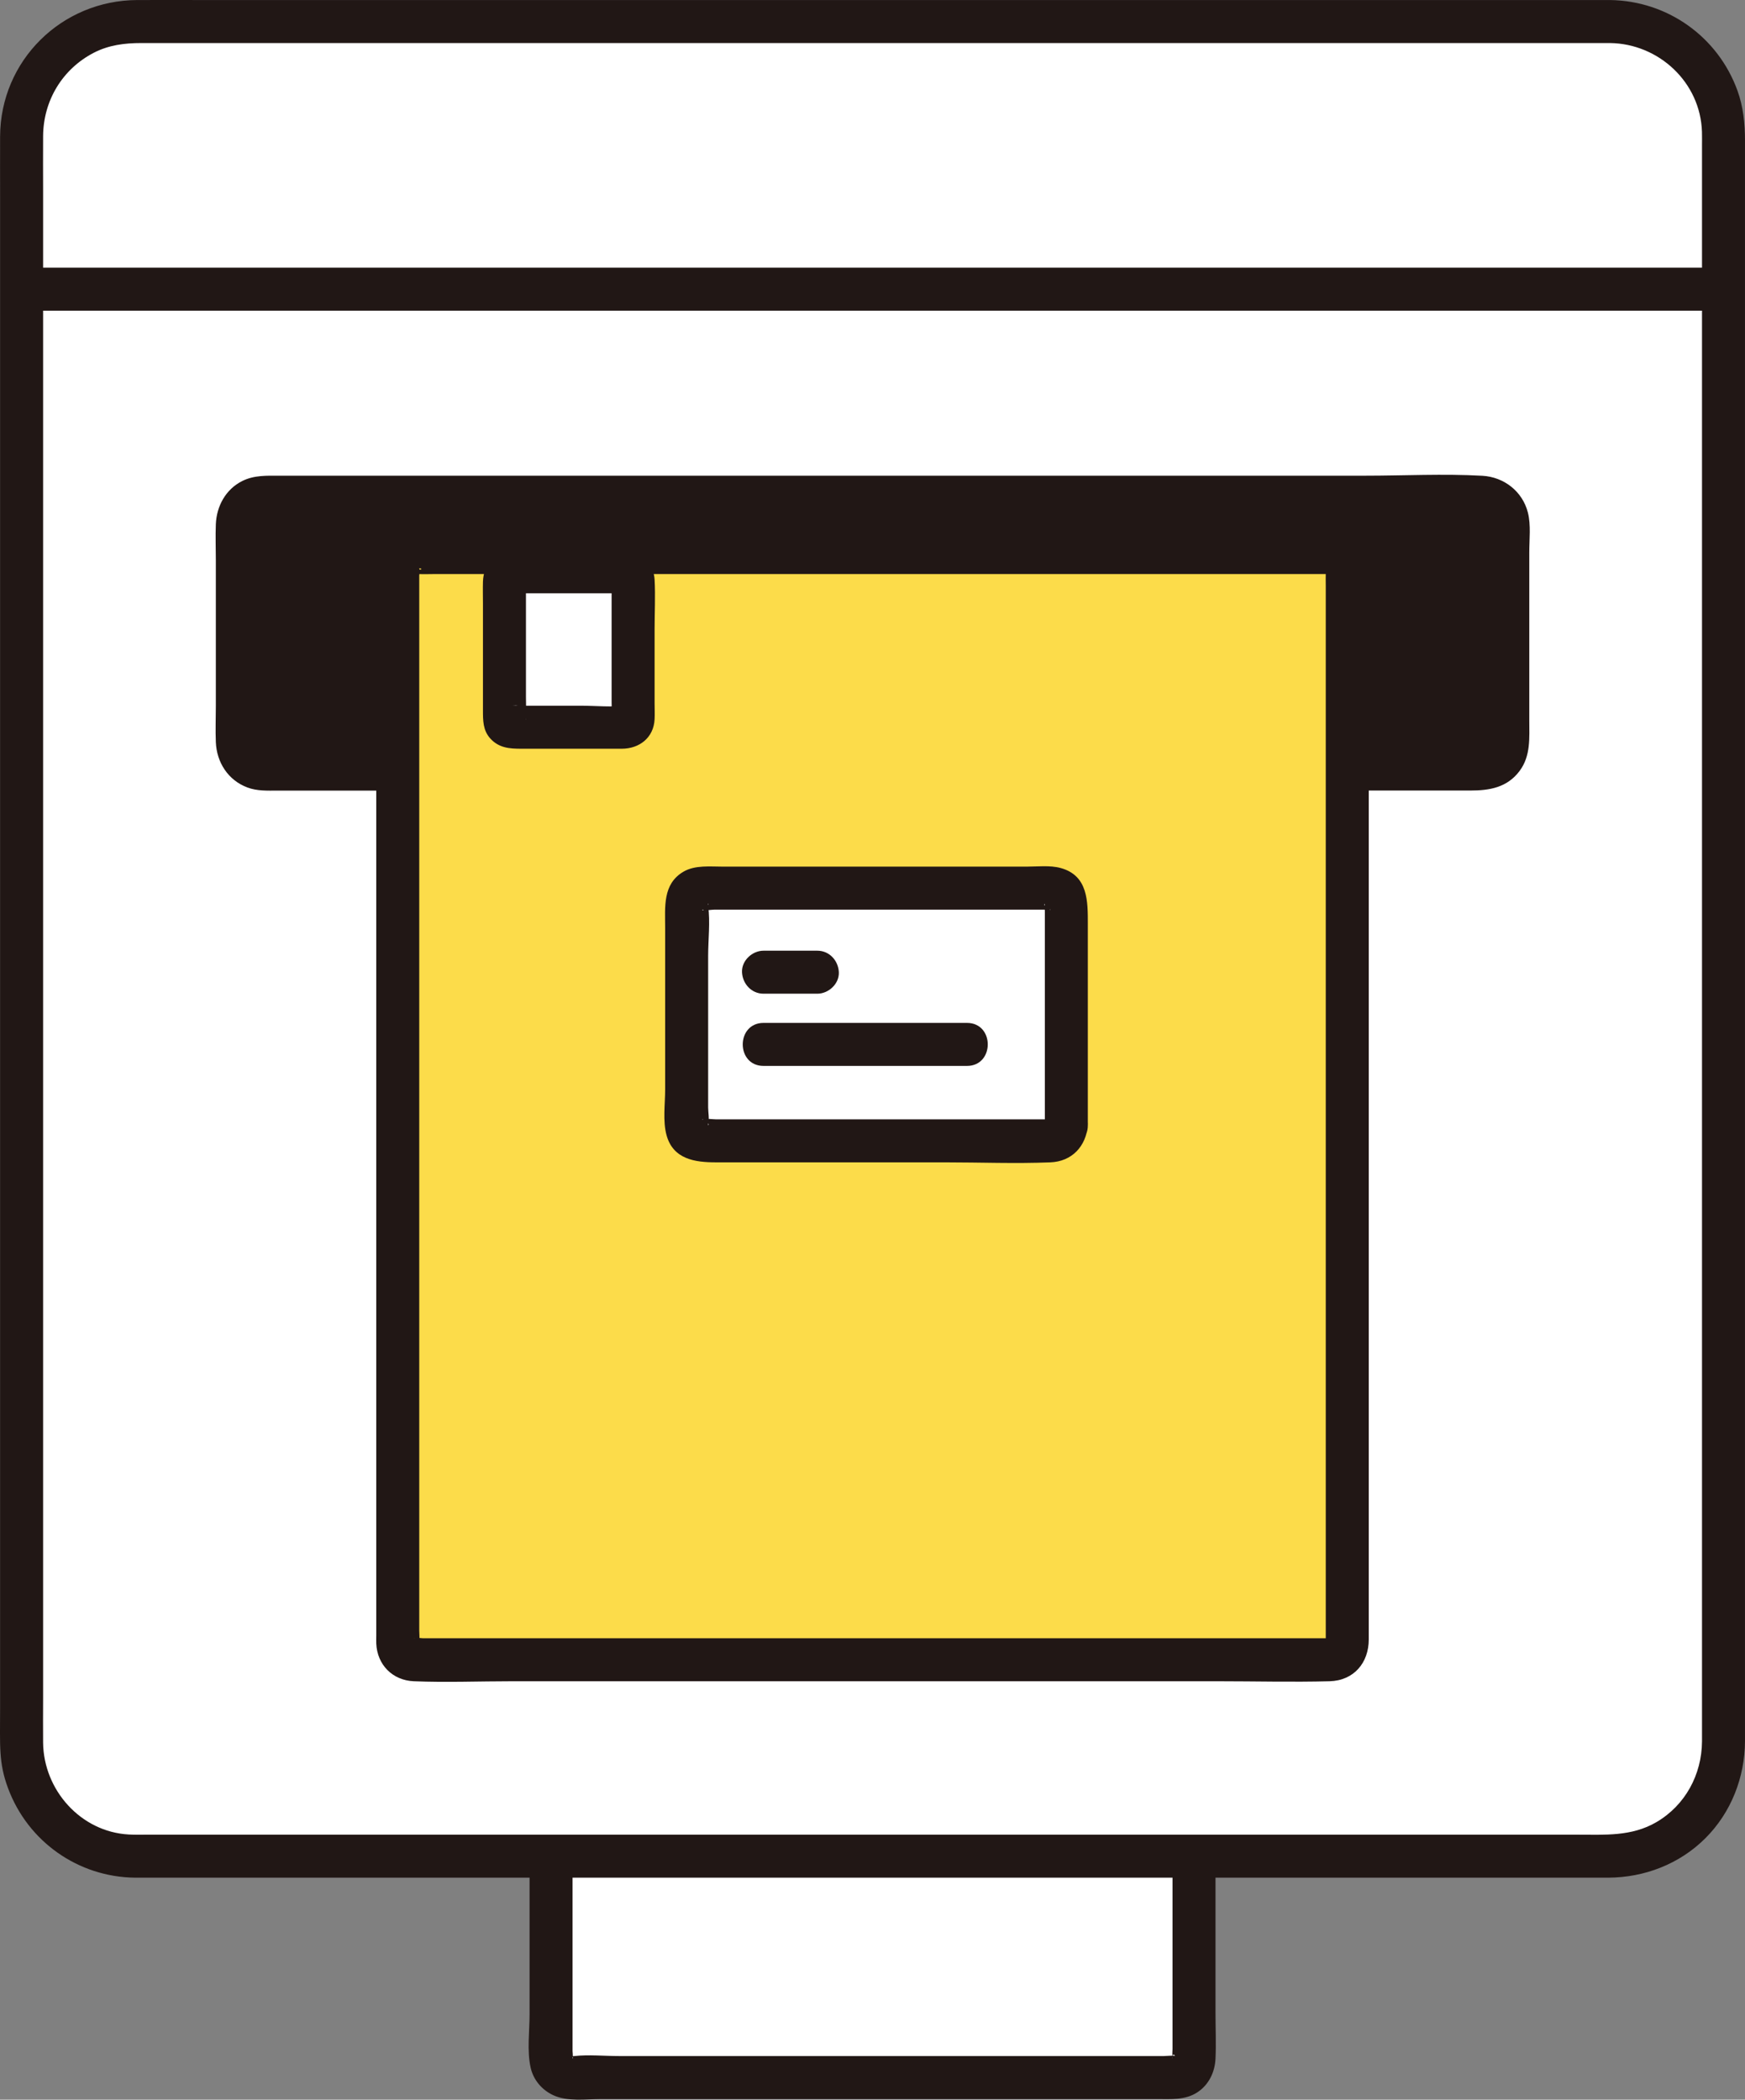
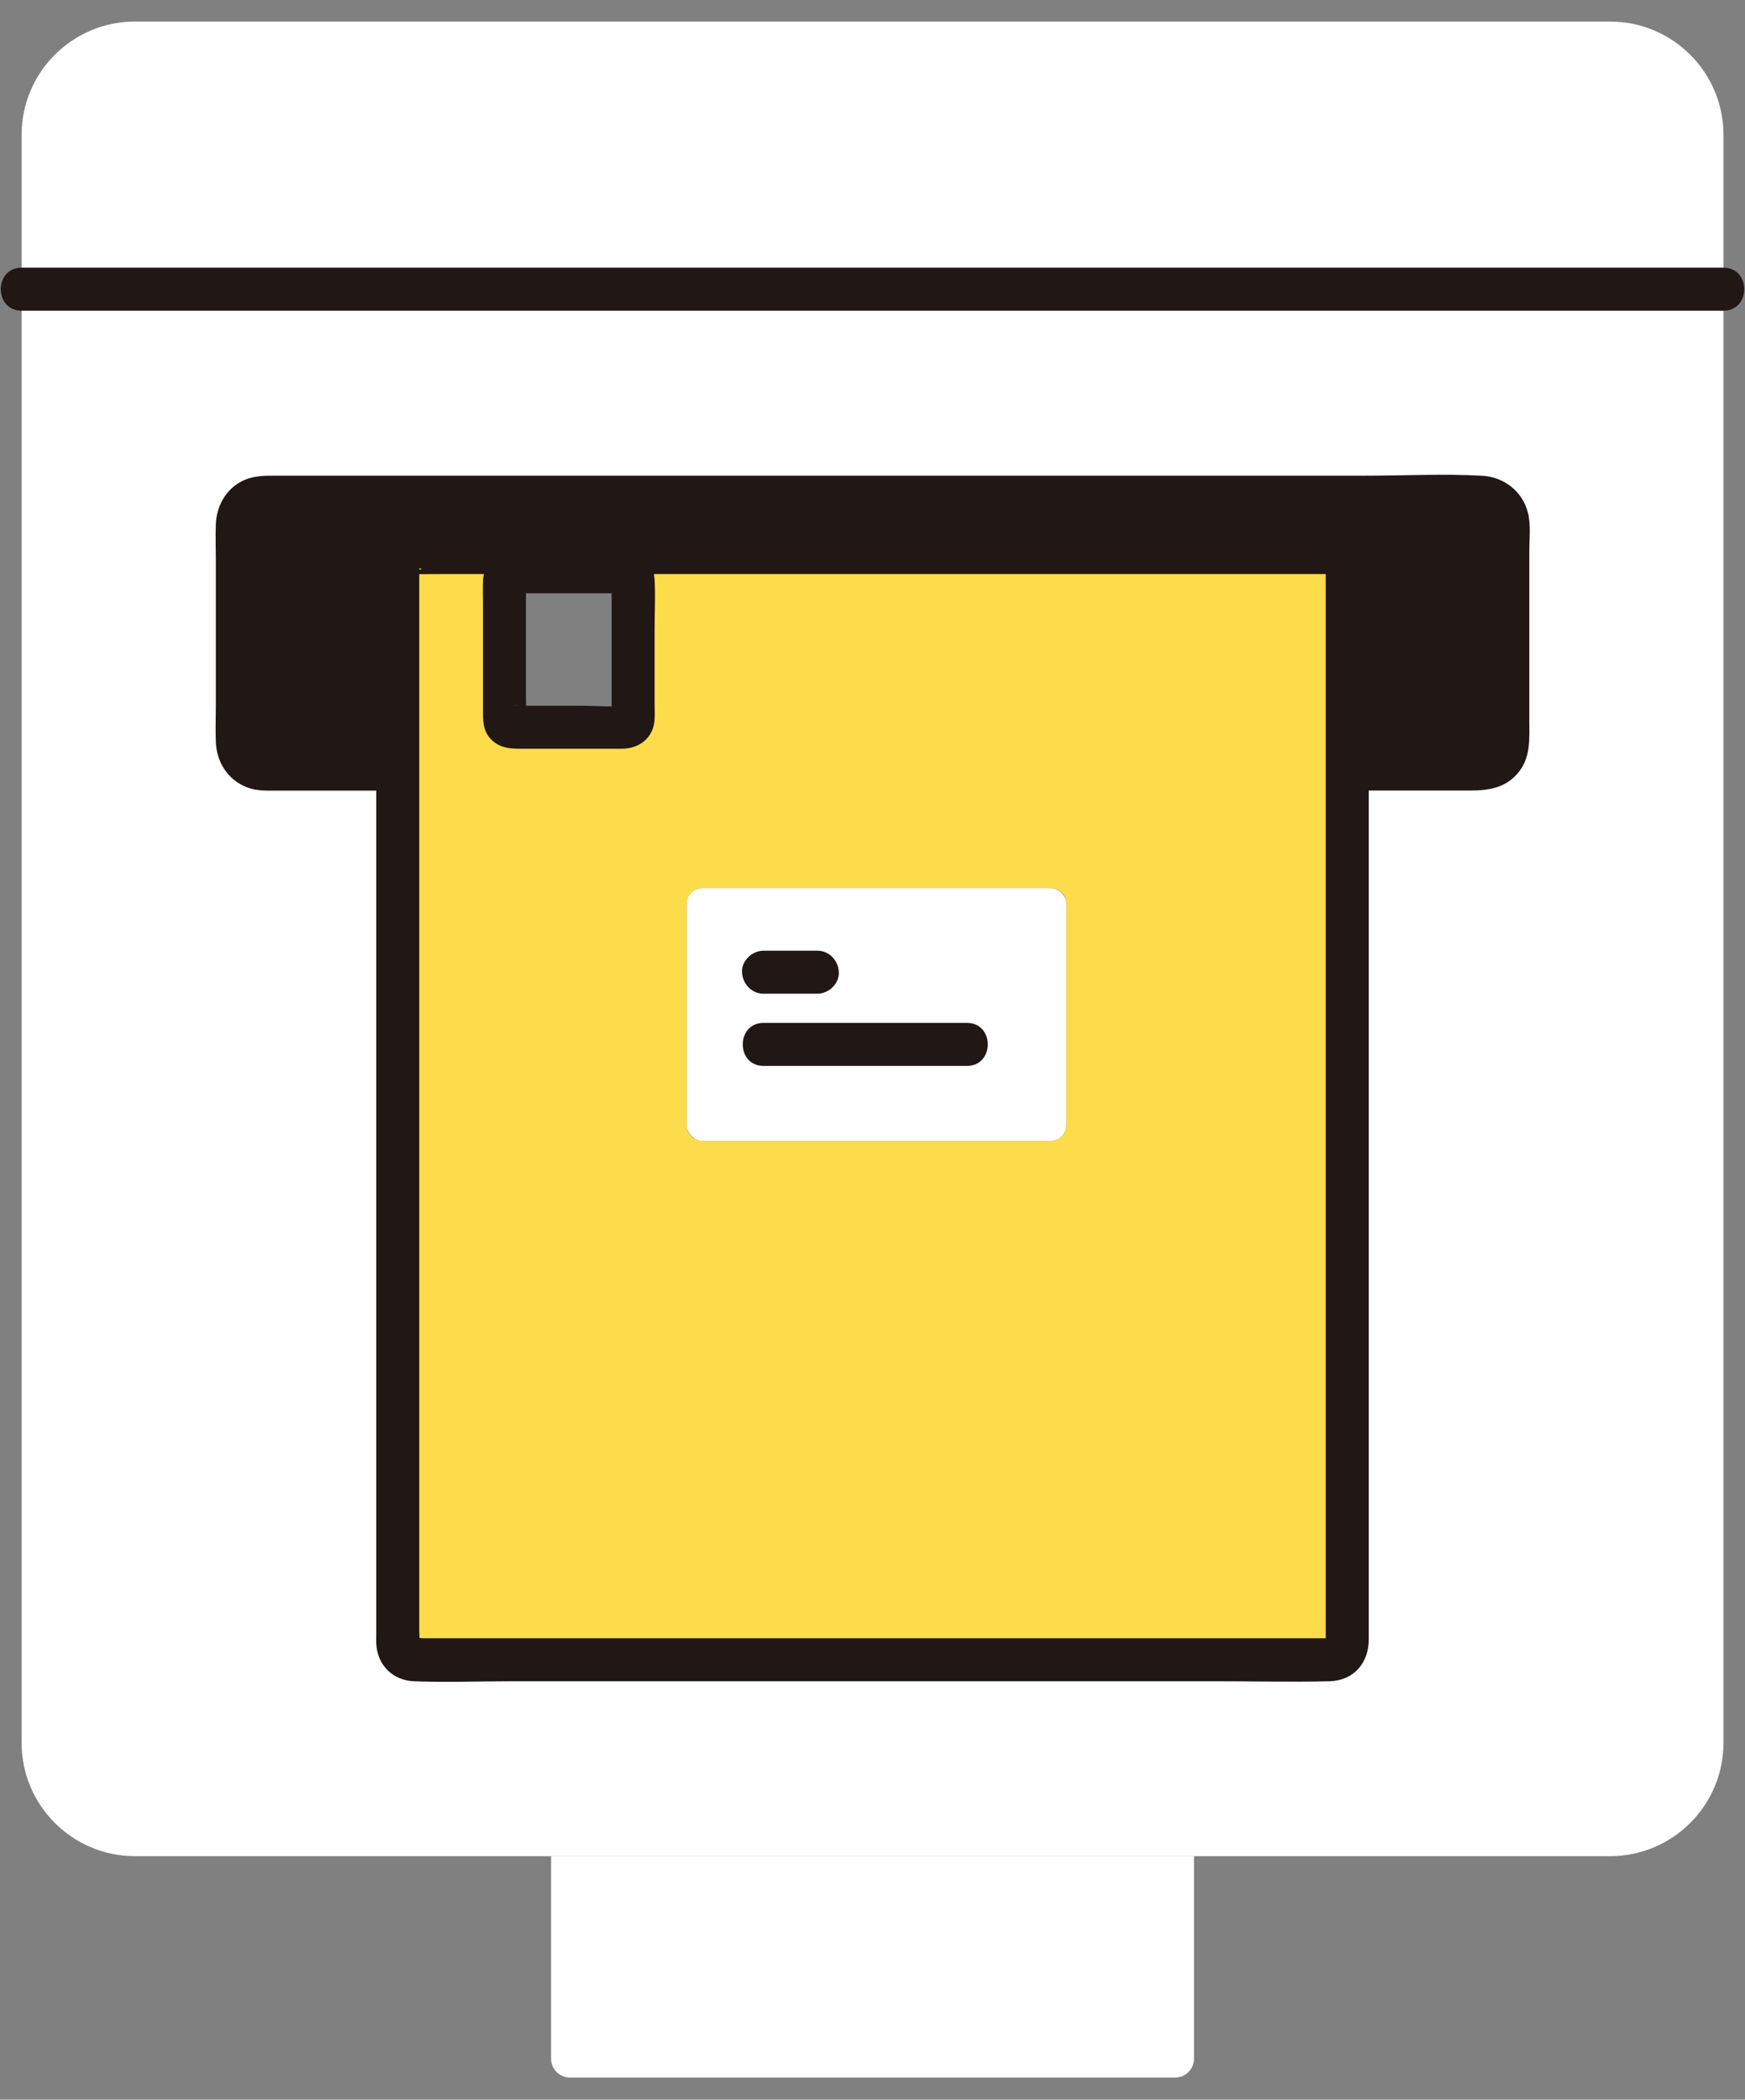
<svg xmlns="http://www.w3.org/2000/svg" id="b" width="194.807" height="234.353" viewBox="0 0 194.807 234.353">
  <rect x="0" y="0" width="194.807" height="234.353" fill="#808080" stroke="none" />
  <defs>
    <style>.g{fill:#fff;}.h{fill:#fcdc4a;}.i{fill:#211715;}</style>
  </defs>
  <g id="c">
    <g id="d">
      <path class="g" d="M179.74,2.404H15.077c-6.995,0-12.666,5.671-12.666,12.666v179.44c0,6.995,5.671,12.666,12.666,12.666h164.663c6.995,0,12.666-5.671,12.666-12.666V15.07c0-6.995-5.671-12.666-12.666-12.666ZM150.406,183.494c0,.971-.787,1.759-1.759,1.759H46.165c-.971,0-1.759-.787-1.759-1.759V63.43c0-.971.79-1.759,1.762-1.759h102.486c.971,0,1.752.787,1.752,1.759v120.064Z" />
-       <rect class="g" x="56.317" y="63.822" width="14.362" height="17.349" rx=".879" ry=".879" />
      <rect class="g" x="76.655" y="99.13" width="42.388" height="28.205" rx="1.727" ry="1.727" />
      <path class="g" d="M133.296,222.158v-14.982H61.52c0,1.387,0,2.18,0,2.18v20.421c0,1.166.945,2.111,2.111,2.111,22.518,0,45.036,0,67.554,0,1.166,0,2.111-.945,2.111-2.111v-7.619Z" />
      <g id="e">
        <path class="h" d="M148.654,61.671H46.168c-.971,0-1.762.787-1.762,1.759v120.064c0,.971.787,1.759,1.759,1.759h102.483c.971,0,1.759-.787,1.759-1.759V63.43c0-.971-.781-1.759-1.752-1.759ZM70.68,80.292c0,.486-.394.879-.879.879h-12.604c-.486,0-.879-.394-.879-.879v-15.59c0-.486.394-.879.879-.879h12.604c.486,0,.879.394.879.879v15.59ZM119.043,125.608c0,.954-.773,1.727-1.727,1.727h-38.934c-.954,0-1.727-.773-1.727-1.727v-24.751c0-.954.773-1.727,1.727-1.727h38.934c.954,0,1.727.773,1.727,1.727v24.751Z" />
      </g>
    </g>
    <g id="f">
      <path class="i" d="M192.401,29.878H2.406c-3.089,0-3.094,4.8,0,4.8h189.996c3.089,0,3.094-4.8,0-4.8h0Z" />
      <path class="i" d="M150.406,88.236h13.731c2.159,0,4.111-.333,5.495-2.171,1.276-1.694,1.093-3.714,1.093-5.716v-18.719c0-1.424.198-3.022-.155-4.417-.599-2.368-2.672-3.974-5.082-4.109-4.342-.242-8.765-.009-13.113-.009H31.235c-1.445,0-2.863-.071-4.191.594-1.85.926-2.867,2.806-2.948,4.828-.053,1.335,0,2.683,0,4.019v16.27c0,1.338-.055,2.689,0,4.027.093,2.264,1.365,4.25,3.522,5.061,1.086.409,2.226.352,3.37.352h13.419c3.089,0,3.094-4.8,0-4.8h-12.424c-.706,0-2.231.286-2.795-.075-.586-.375-.291-2.136-.291-2.763v-20.882c0-.377-.069-.827,0-1.2.2-1.085,1.904-.63,2.836-.63h131.787c.556,0,1.668-.192,2.111.081.459.283.296.963.296,1.483v21.197c0,.677.138,1.54.008,2.19-.191.961-1.767.588-2.6.588h-12.929c-3.089,0-3.094,4.8,0,4.8h0Z" />
-       <path class="i" d="M59.12,209.356v15.455c0,1.892-.298,4.074.113,5.946.303,1.379,1.253,2.505,2.519,3.095,1.605.749,3.63.435,5.356.435,3.477,0,6.954,0,10.431,0,13.743,0,27.485,0,41.228,0,3.477,0,6.954,0,10.431,0,1.54,0,3.09.135,4.445-.735,1.299-.835,1.986-2.266,2.053-3.78.076-1.703,0-3.427,0-5.131v-17.465c0-3.089-4.8-3.094-4.8,0v21.517c0,.263-.045.569,0,.828.059.339-.116.219.085.05-.113.096-.066-.534.204-.085-.055-.092-1.079,0-1.242,0-.745,0-1.49,0-2.235,0-1.739,0-3.477,0-5.216,0-12.998,0-25.995,0-38.993,0-3.229,0-6.457,0-9.686,0-1.573,0-3.146,0-4.719,0-1.622,0-3.357-.178-4.967,0-1.375.152.134-.108-.208.289.015-.017-.008-.078,0-.098.075-.179,0-.546,0-.739v-19.584c0-3.089-4.8-3.094-4.8,0h0Z" />
-       <path class="i" d="M179.74.004H22.879C20.362.004,17.846-.005,15.329.004,6.883.034.05,6.748.01,15.228,0,17.439.01,19.652.01,21.864c0,4.923,0,9.845,0,14.768S.01,50.569.01,57.537c0,8.243,0,16.485,0,24.728S.01,100.03.01,108.913c0,8.734,0,17.467,0,26.201S.01,151.024.01,158.98c0,6.422,0,12.843,0,19.265s0,8.322,0,12.483-.174,6.025.898,8.892c2.221,5.939,7.822,9.888,14.17,9.958.499.006.999,0,1.499,0,3.489,0,6.977,0,10.466,0,6.068,0,12.136,0,18.204,0,7.859,0,15.718,0,23.576,0,8.737,0,17.473,0,26.21,0,8.851,0,17.702,0,26.553,0,8.043,0,16.086,0,24.129,0,6.465,0,12.93,0,19.395,0,3.987,0,7.974,0,11.962,0,.819,0,1.639.003,2.458,0,4.058-.016,7.976-1.526,10.863-4.413,2.881-2.881,4.396-6.795,4.413-10.846.003-.744,0-1.488,0-2.232V15.708c0-1.895-.19-3.798-.84-5.592C191.782,4.089,186.149.091,179.74.004c-3.09-.042-3.091,4.758,0,4.8,5.451.074,10.1,4.393,10.262,9.918.015.52.005,1.043.005,1.563v176.05c0,.681.005,1.362,0,2.043-.028,3.694-1.867,7.113-5.085,8.997-2.782,1.63-5.801,1.402-8.868,1.402h-12.867c-6.626,0-13.252,0-19.879,0-8.085,0-16.169,0-24.254,0h-52.111c-7.659,0-15.318,0-22.976,0-5.912,0-11.825,0-17.737,0h-9.881c-.654,0-1.313.017-1.966-.019-5.376-.291-9.513-4.965-9.571-10.248-.018-1.653,0-3.308,0-4.961v-13.318c0-6.541,0-13.081,0-19.622s0-15.995,0-23.992c0-8.692,0-17.384,0-26.077s0-17.475,0-26.212V21.356c0-2.061-.017-4.122,0-6.182.033-3.942,2.143-7.462,5.657-9.284,1.658-.86,3.453-1.086,5.285-1.086h163.987c3.089,0,3.094-4.8,0-4.8Z" />
      <path class="i" d="M148.654,59.271c-7.983,0-15.967,0-23.95,0-14.957,0-29.914,0-44.871,0-9.239,0-18.478,0-27.717,0-1.153,0-2.306,0-3.459,0-1.212,0-2.569-.167-3.742.196-1.765.546-2.819,2.178-2.91,3.967-.011.227,0,.457,0,.684v118.435c0,.298-.014.599,0,.897.109,2.368,1.814,4.104,4.193,4.203,3.635.15,7.309,0,10.946,0,8.125,0,16.25,0,24.375,0,9.748,0,19.497,0,29.245,0,8.412,0,16.824,0,25.236,0,4.138,0,8.292.11,12.429,0,2.717-.072,4.376-2.063,4.376-4.67v-4.312c0-6.259,0-12.518,0-18.777,0-9.074,0-18.149,0-27.223v-29.22c0-8.274,0-16.547,0-24.821,0-4.666,0-9.332,0-13.998,0-.355.013-.713,0-1.068-.088-2.455-1.737-4.076-4.152-4.293-1.293-.116-2.4,1.186-2.4,2.4,0,1.395,1.104,2.284,2.4,2.4-.754-.068-.616-1.108-.648-.184-.018.509,0,1.023,0,1.532v5.934c0,6.906,0,13.813,0,20.719,0,9.174,0,18.347,0,27.521v28.323c0,7.708,0,15.416,0,23.124,0,3.981,0,7.963,0,11.944,0,.648-.151.426.203.072.374-.374.535-.203-.158-.203h-4.795c-6.801,0-13.602,0-20.404,0-9.315,0-18.63,0-27.945,0h-27.233c-6.09,0-12.18,0-18.269,0h-2.2c-.18,0-.843-.112-.995,0,.399-.294.489,1.084.596.408.063-.398,0-.859,0-1.262v-117.748c0-.122.087-.7,0-.797-.08-.089.618.088-.043.137.122-.009-.453.528-.434.436l-.161.044h.499c.659.033,1.33,0,1.99,0,2.457,0,4.915,0,7.372,0,16.846,0,33.693,0,50.539,0,11.29,0,22.58,0,33.871,0,2.738,0,5.477,0,8.215,0,3.089,0,3.094-4.8,0-4.8Z" />
      <path class="i" d="M165.328,55.498c-14.022,0-75.052,0-135.834,0-1.657,0-3,1.343-3,3v24.347c0,1.657,1.342,3,2.999,3,4.969,0,9.949-.001,14.912-.002v-22.414c0-.971.79-1.759,1.762-1.759h102.486c.971,0,1.752.787,1.752,1.759v22.408c6.796,0,11.931,0,14.922,0,1.657,0,2.993-1.339,2.993-2.995,0-4.828,0-14.705,0-24.344,0-1.657-1.336-3-2.993-3Z" />
      <path class="i" d="M69.8,61.422c-1.956,0-3.912,0-5.869,0-2.216,0-4.457-.099-6.672,0-2.008.09-3.285,1.55-3.343,3.501-.024.814,0,1.632,0,2.446v11.908c0,1.132-.007,2.242.823,3.155.969,1.065,2.166,1.138,3.472,1.138h3.655c2.514,0,5.027,0,7.541,0,1.967,0,3.57-1.223,3.671-3.296.029-.589,0-1.186,0-1.775,0-2.77,0-5.541,0-8.311,0-1.816.099-3.663,0-5.478-.08-1.479-1.078-2.994-2.641-3.204-1.283-.172-2.576.308-2.952,1.676-.307,1.117.383,2.779,1.676,2.952l.872.117-1.211-.328c.149.042.278.117.388.226l-.861-.861c.109.11.184.239.226.388l-.328-1.211c.075.556.031,1.133.031,1.693v3.781c0,2.814,0,5.628,0,8.442,0,.705.063,1.441-.031,2.142l.328-1.211c-.042.149-.117.278-.226.388l.861-.861c-.11.109-.239.184-.388.226l1.211-.328c-1.698.228-3.534.031-5.243.031h-7.024c-.176,0-.383-.03-.558,0,1.883-.328,1.443,2.391,1.508,1.277.043-.736,0-1.488,0-2.225v-12.716c0-.1.016-.217,0-.316-.056-.339-.231.733.034.105l-.617,1.059c.078-.132.183-.237.315-.315l-1.059.617c.625-.264-.465-.086-.084-.034.122.017.261,0,.385,0h1.442c1.426,0,2.852,0,4.278,0,2.13,0,4.259,0,6.389,0,1.297,0,2.4-1.103,2.4-2.4s-1.098-2.4-2.4-2.4Z" />
-       <path class="i" d="M121.443,125.608c0-4.664,0-9.327,0-13.991v-8.466c0-2.524.043-5.423-3.032-6.267-1.193-.327-2.624-.154-3.841-.154h-33.835c-1.449,0-3.137-.196-4.435.563-2.347,1.373-2.044,3.959-2.044,6.251v8.817c0,3.08,0,6.159,0,9.239,0,1.597-.277,3.534.154,5.103.742,2.705,3.196,3.032,5.512,3.032h6.414c6.395,0,12.791,0,19.186,0,3.903,0,7.842.158,11.743,0,2.409-.098,3.969-1.783,4.179-4.127.116-1.293-1.186-2.4-2.4-2.4-1.395,0-2.284,1.104-2.4,2.4.065-.73,1.167-.673.152-.673h-1.831c-2.217,0-4.434,0-6.651,0h-18.251c-2.533,0-5.066,0-7.599,0h-2.542c-.395,0-.99-.114-1.371,0-.015.004-.165-.011-.168,0,.053-.179.963.521.673.66.012-.006-.005-.13,0-.145.157-.504,0-1.318,0-1.839v-7.779c0-3.047,0-6.093,0-9.14,0-1.795.247-3.793,0-5.575-.002-.014.012-.257,0-.26.218.057-.559.956-.668.673.003.007.092-.003.097,0,.226.139.974,0,1.233,0h36.907c.155,0,.352.032.504,0,.261-.055.13.109.018-.046-.058-.08-.752-.363-.503-.614-.019.019.01.101,0,.125-.07.171,0,.523,0,.706v6.668c0,5.378,0,10.756,0,16.134v1.105c0,3.089,4.8,3.094,4.8,0Z" />
      <path class="i" d="M85.237,110.912c2.003,0,4.006,0,6.009,0,1.255,0,2.458-1.104,2.4-2.4s-1.055-2.4-2.4-2.4c-2.003,0-4.006,0-6.009,0-1.255,0-2.458,1.104-2.4,2.4s1.055,2.4,2.4,2.4h0Z" />
      <path class="i" d="M85.237,118.972h22.716c3.089,0,3.094-4.8,0-4.8h-22.716c-3.089,0-3.094,4.8,0,4.8h0Z" />
    </g>
  </g>
</svg>